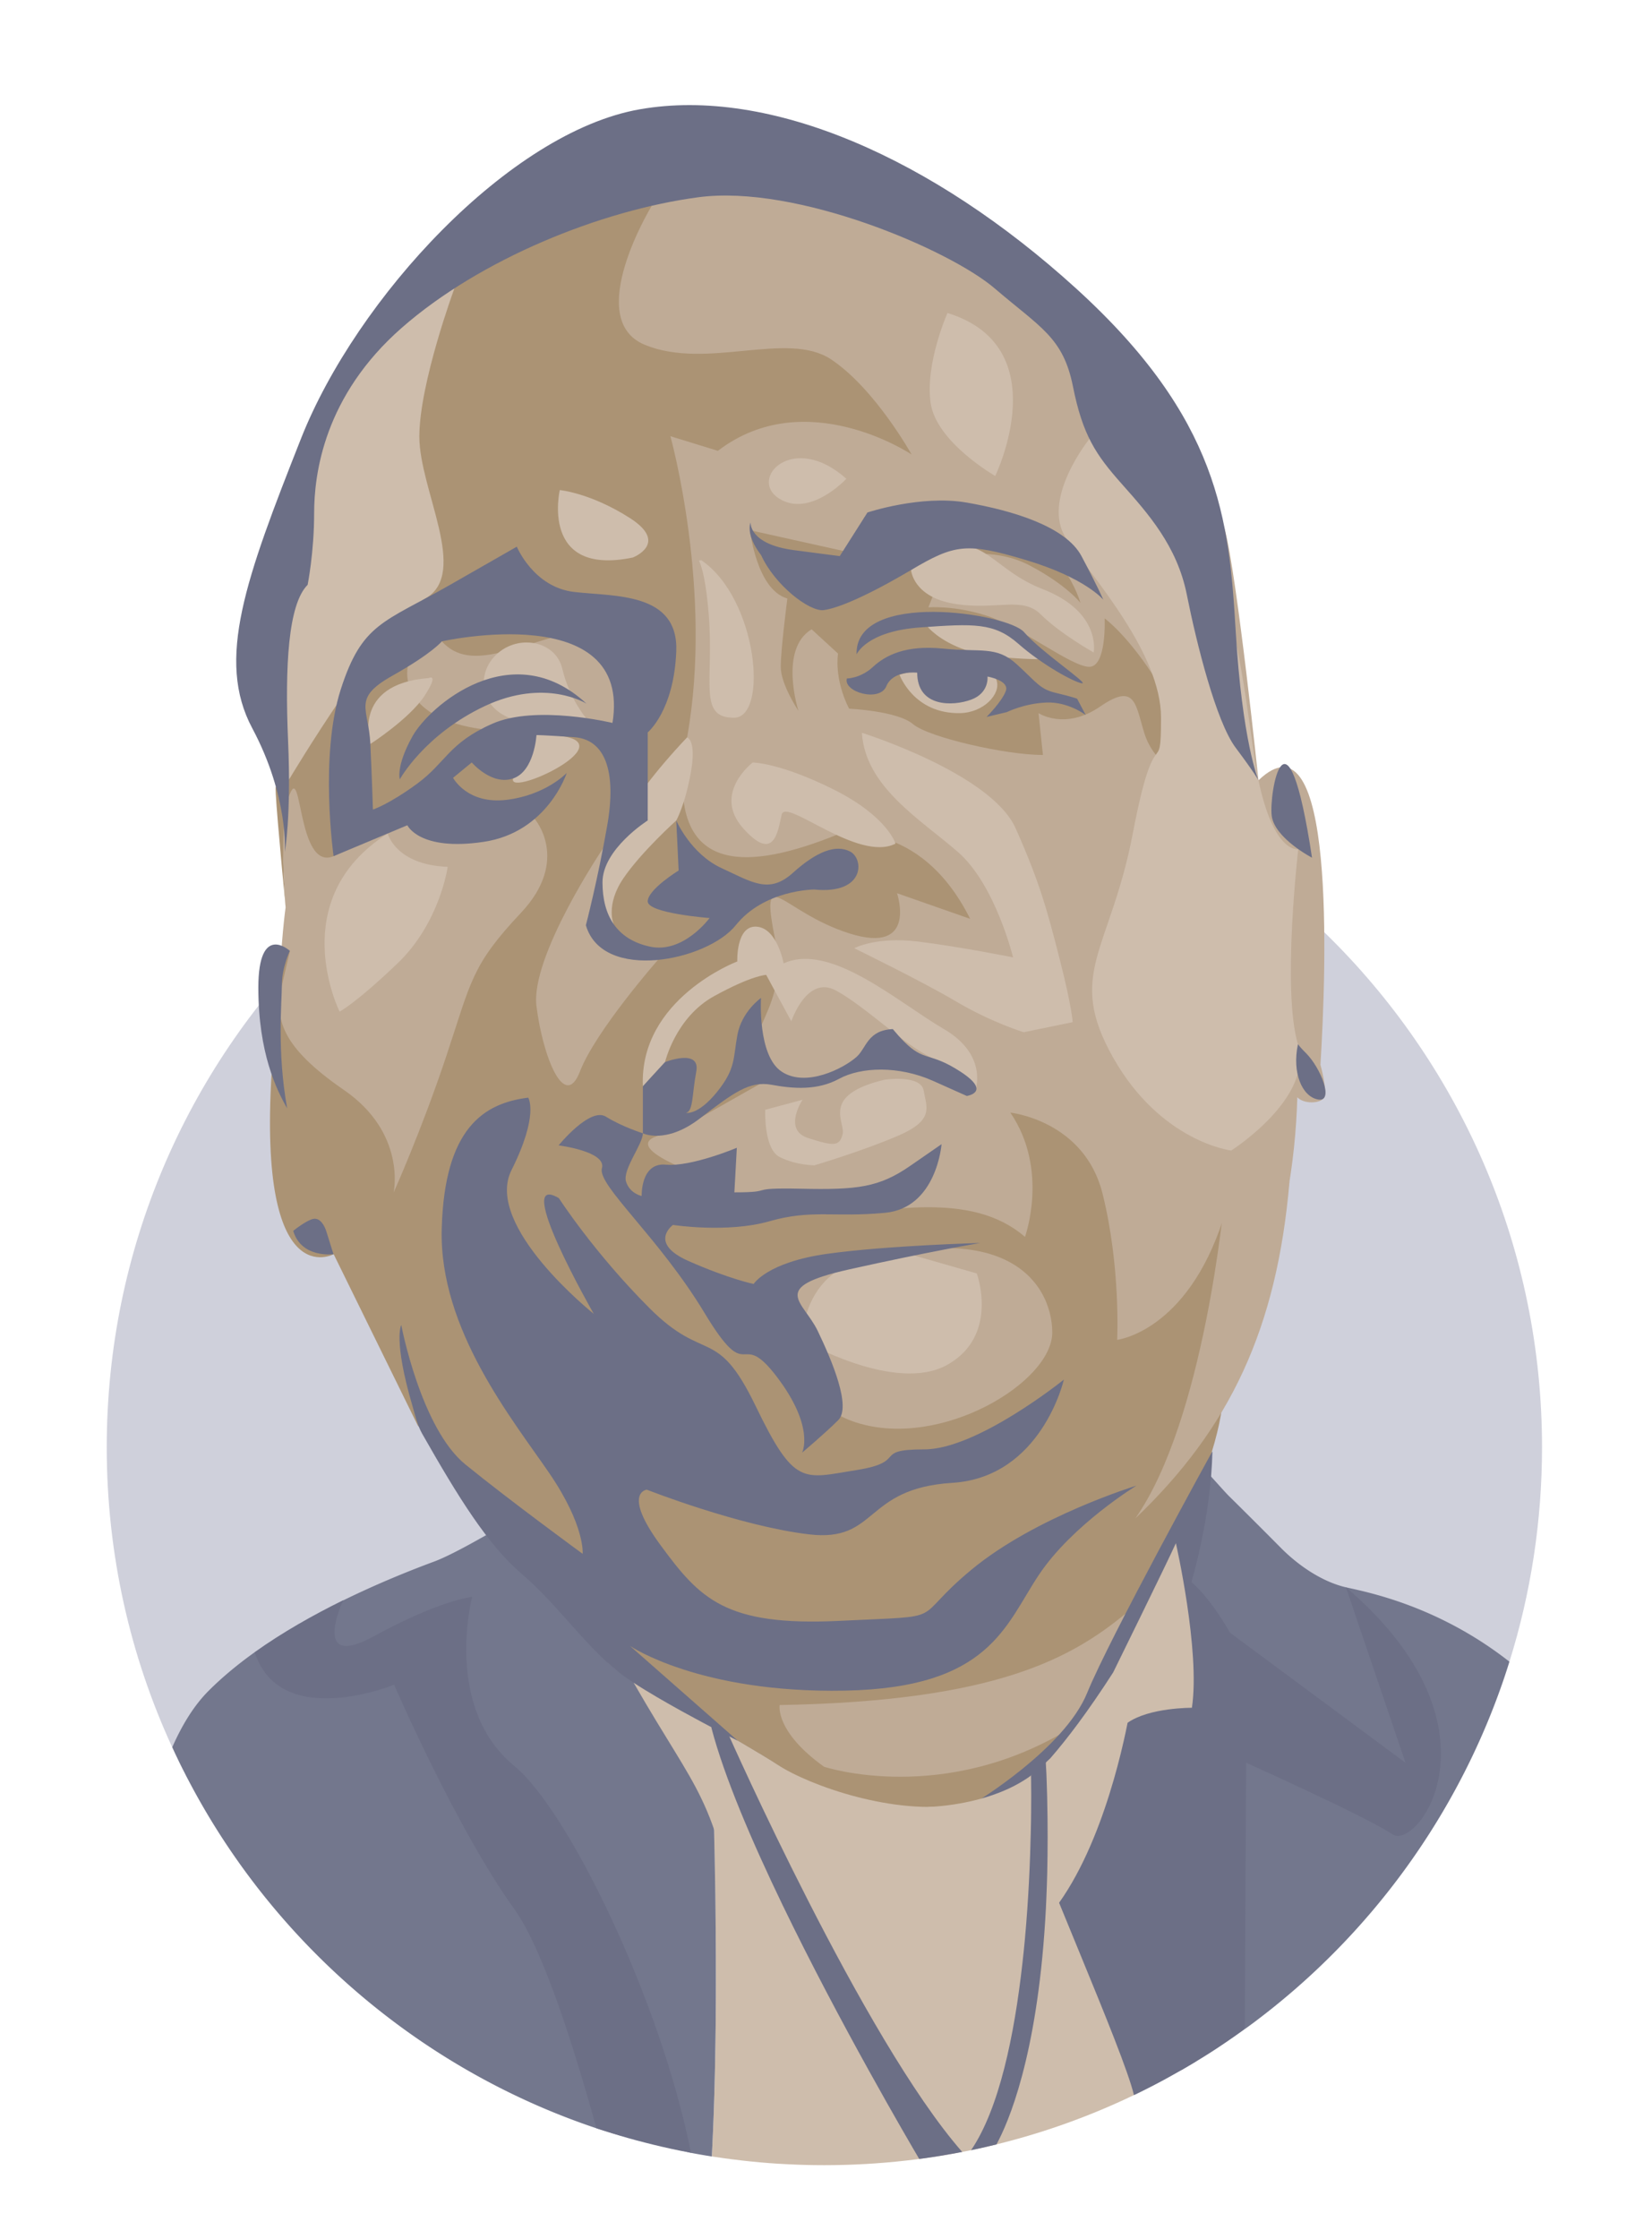
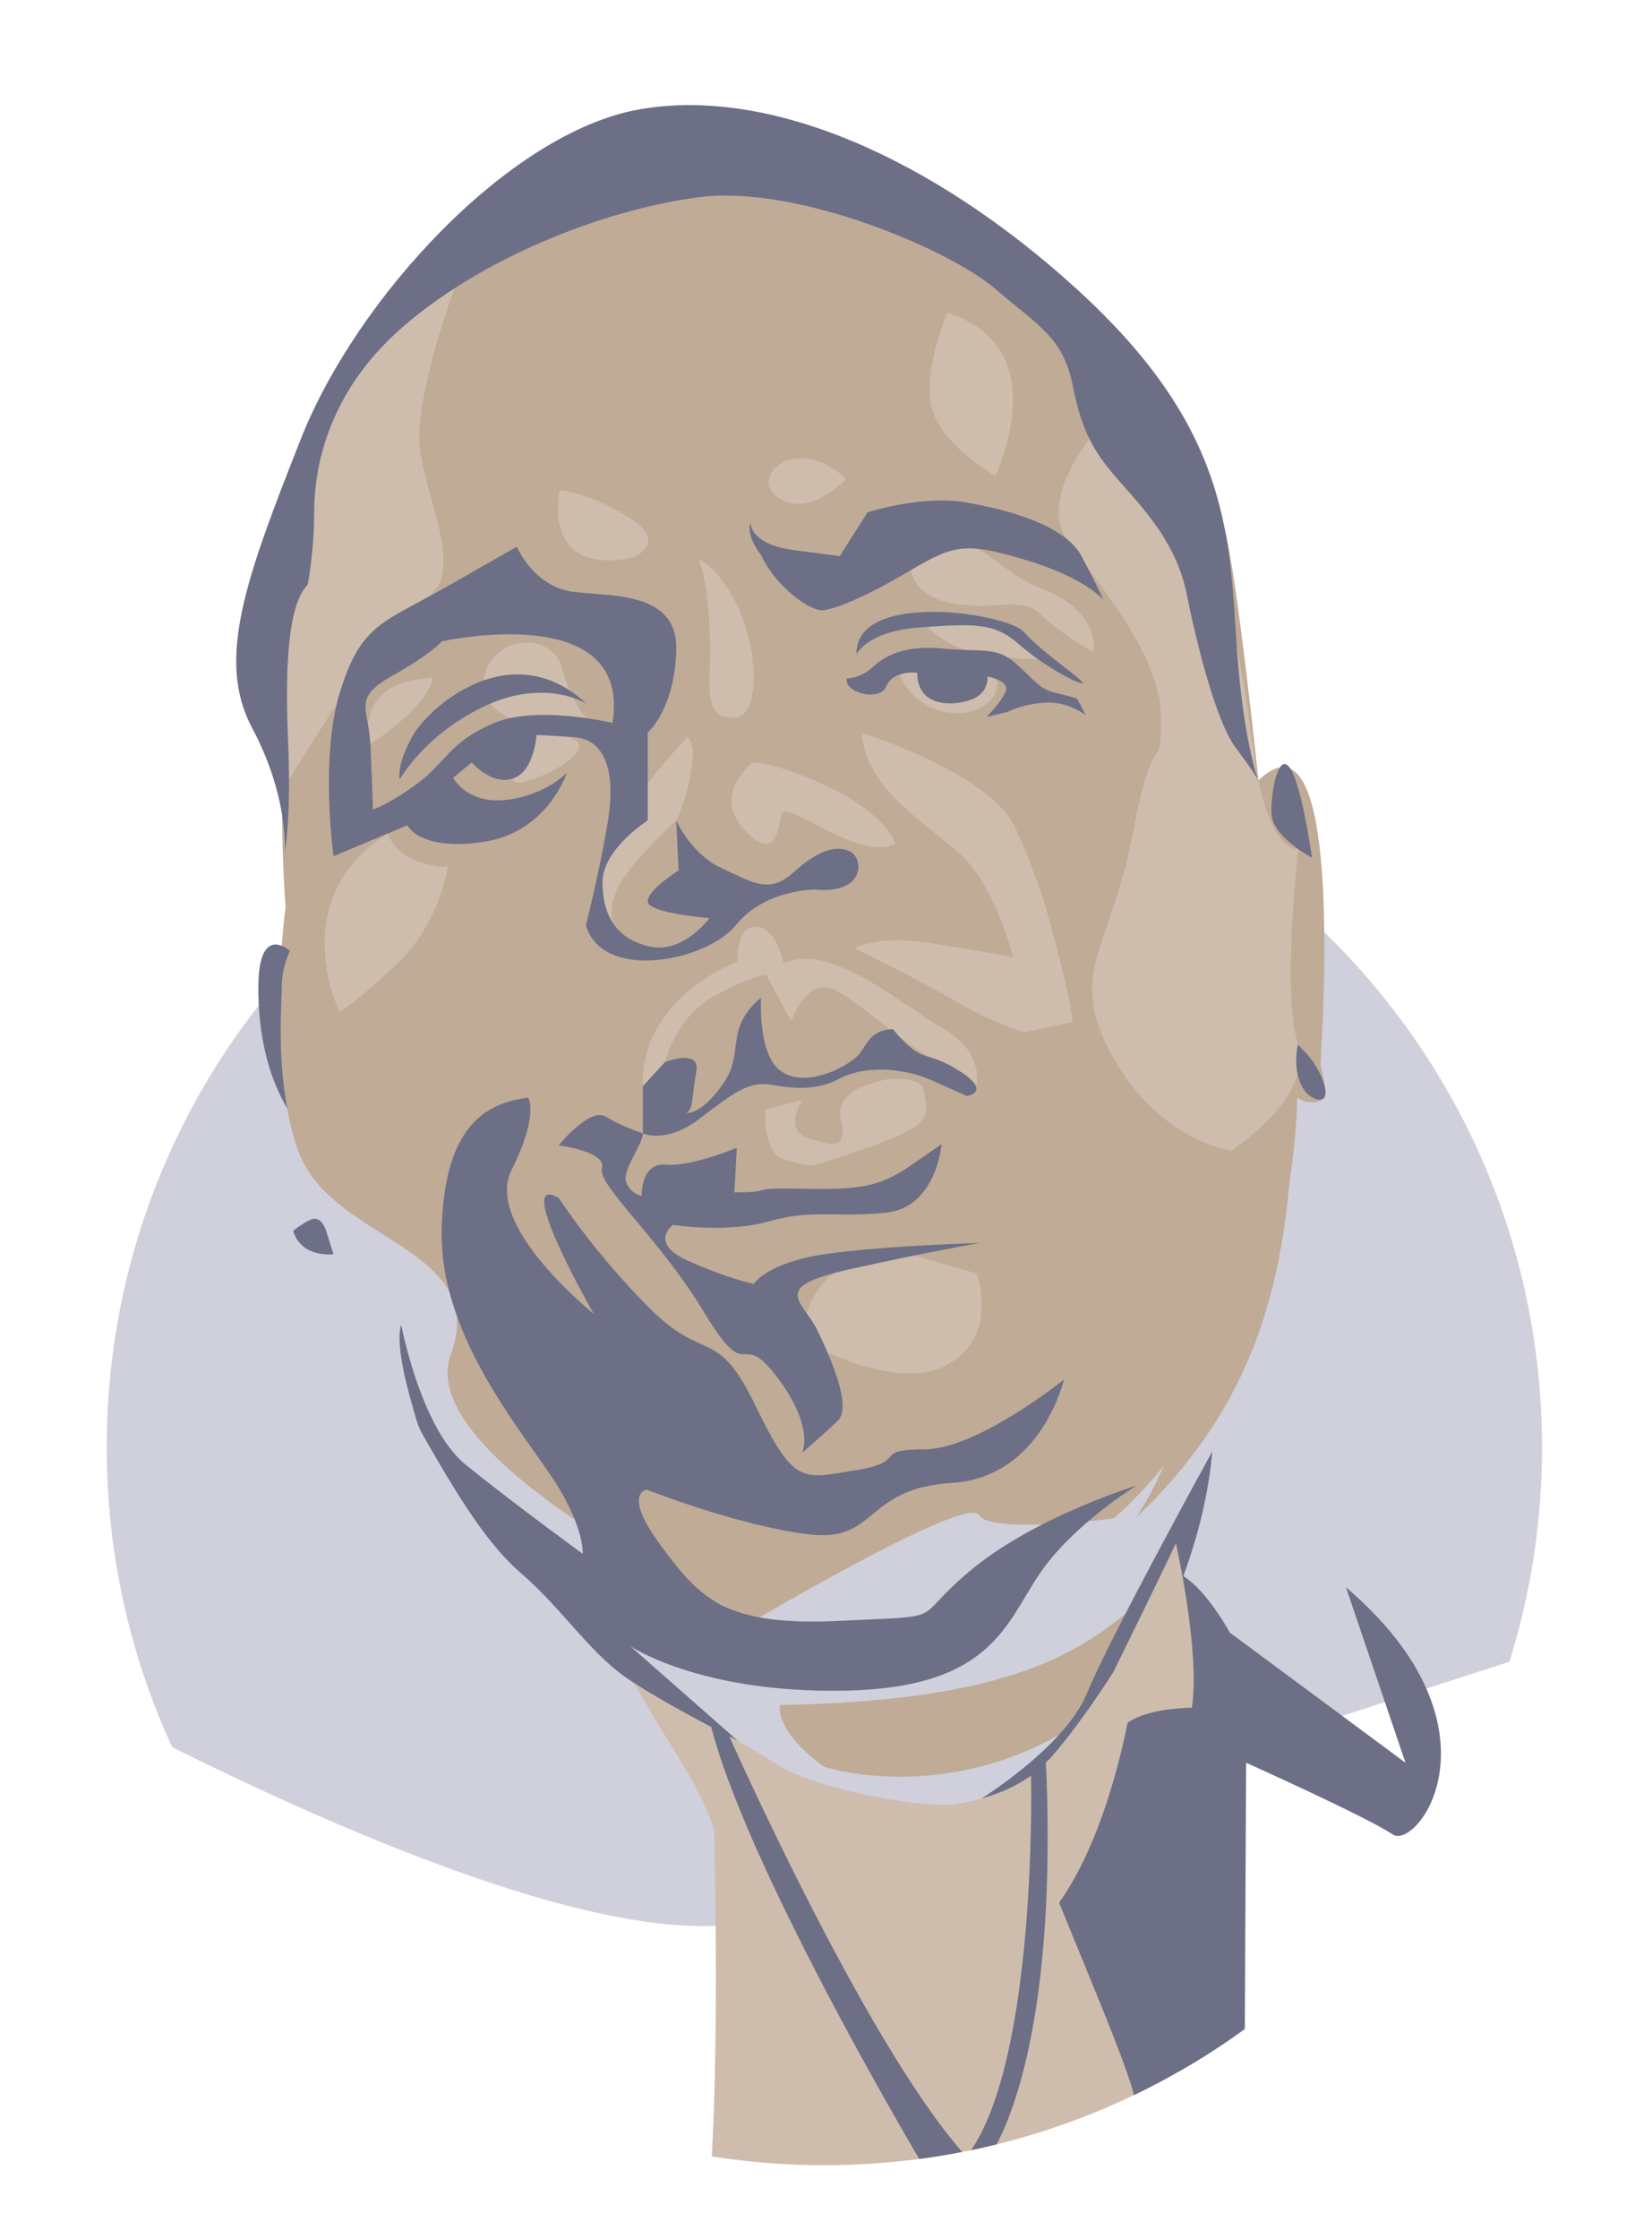
<svg xmlns="http://www.w3.org/2000/svg" id="a" data-name="Layer 1" viewBox="0 0 439.37 595.28">
  <defs>
    <style>.c,.d,.e,.g{fill-rule:evenodd}.c{fill:#ab9374}.d{fill:#cebdac}.e{fill:#6c6f86}.g{fill:#bfab96}</style>
  </defs>
  <path d="M219.25 193.91c105.41 0 190.87 85.46 190.87 190.87 0 19.85-3.04 39.01-8.67 57l-189.19 61.36s-14.55 36.69-166.46-38.62c-11.18-24.27-17.41-51.28-17.41-79.74 0-105.41 85.45-190.87 190.86-190.87z" fill="#cfd0db" fill-rule="evenodd" />
  <path class="d" d="M189.02 458.63s2.9 66.33.29 114.67c.3.04.59.1.88.14 1.58.25 3.17.46 4.75.66h.01c1.58.2 3.17.39 4.77.55h.03c3.2.33 6.42.58 9.68.73h.01c1.63.09 3.24.14 4.88.19h.01c1.63.04 3.27.06 4.91.06 29.5 0 57.43-6.68 82.36-18.64 13.51-14.87-18.39-63.61-25.87-86.08-1.69.5-3.1 2.49-4.98 2.95-4.47 1.08-1.48 4.57-15.14 5.81-13.66 1.24-40.32-4.97-48.77-10.46-3.66-2.36-10.85-6.57-17.83-10.59z" />
-   <path d="M333.29 537.84l.3-.23c30.8-23.06 54.06-54.98 66.43-91.42.49-1.47.97-2.92 1.43-4.41-19.17-15.04-38.11-18.54-43.47-19.78-6.6-1.53-12.88-6.04-17.14-10.31-5.42-5.46-10.01-10.03-13.83-13.8-.97-.89-5.46-6.04-6.34-6.86-.48 7.16-6.87 23.44-9.52 31.55 0 0-4.06 7.66.37 38.7l4.44 31.03 15.12 47.14c.73-.53 1.48-1.07 2.2-1.61zM91.3 425.43L79.36 437.1l-11.61 2.15c-4.45 3.18-8.6 6.6-12.26 10.26-3.79 3.79-6.99 8.9-9.68 15.02.43.92.85 1.86 1.3 2.77.09.19.17.37.26.55.59 1.24 1.2 2.46 1.83 3.67.07.14.14.29.22.45.65 1.24 1.3 2.48 1.97 3.72.04.09.1.19.16.29 22.82 41.96 60.94 74.15 106.17 89.54 8.48 2.9 17.39 4.59 26.06 6.84 1.83.35 3.67.66 5.53.97 2.61-48.34-.29-114.67-.29-114.67-9.19-5.29-18.03-10.24-18.03-10.24 9.48 4.9 21.26 7.12 21.26 7.12l-24.67-17.89s18.55 12.62 57.14 11.87c29.63-.56 38.91-10.52 45.65-21.16 2.05-3.21 3.85-6.5 5.92-9.59 3.62-5.42 8.57-10.36 13.19-14.3 6.76-5.78 12.78-9.45 12.78-9.45s-11.97 3.66-24.99 10.3c-6.45 3.28-13.15 7.3-18.8 11.97-17.07 14.1-4.81 12.2-35.23 13.68-8.89.45-15.74.12-21.26-.92-2.55-.48-4.81-1.09-6.86-1.87-2.15-.81-4.05-1.77-5.79-2.9-5.3-3.41-9.1-8.25-13.58-14.35-10.39-14.09-3.72-14.84-3.72-14.84s24.5 9.65 43.04 11.87c18.55 2.23 14.46-12.2 38.2-13.68 23.75-1.48 29.69-27.45 29.69-27.45s-23 18.55-37.11 18.55-4.06 3.3-18.16 5.52c-14.1 2.23-16.32 4.47-26.71-17.05-2.26-4.7-4.18-7.86-5.93-10.11-6.31-8.08-10.66-4.25-22.27-15.87-14.84-14.84-24.13-29.27-24.13-29.27-12.6-7.42 9.29 30.77 9.29 30.77s-29.33-23.35-21.89-38.19c7.42-14.84 4.45-19.29 4.45-19.29-11.88 1.48-22.27 8.15-23 34.87-.16 5.69.6 11.26 2 16.65a81.21 81.21 0 002 6.44c6.14 17.16 17.8 31.92 24.56 41.8 1.12 1.63 2.09 3.17 2.95 4.61.45.78.86 1.53 1.25 2.25 1.12 2.06 1.97 3.92 2.62 5.56 2.39 6.01 2.09 9.1 2.09 9.1s-2.29-1.67-5.78-4.25c-2.59-1.93-5.86-4.38-9.35-7.01-3.14 1.92-6.61 3.98-10.01 5.92-.72.42-1.45.82-2.17 1.22-4.81 2.71-9.29 5.03-12.2 6.11-6.91 2.56-15.41 6.02-24.16 10.31zm79.68 22.96zm-10.41-7.53c1.83 1.71 3.7 3.3 5.68 4.7 1.45 1.02 3.05 1.97 4.72 2.84-4.19-2.07-7.62-4.65-10.4-7.53z" fill-rule="evenodd" fill="#73778d" />
  <path class="e" d="M313.08 418.21c-6.44 16.51-22.79 32.63-30.8 42.32 0 0-2.33 10.59-12.78 13.7 7.48 22.47 29.17 70.54 32.09 82.78.13-.07.26-.13.39-.19h.03c1.38-.68 2.75-1.35 4.12-2.06h.01c2.74-1.41 5.43-2.88 8.1-4.41h.03c1.33-.78 2.64-1.54 3.93-2.33l.03-.03c1.31-.79 2.61-1.6 3.89-2.42 1.3-.84 2.58-1.67 3.83-2.54h.01c1.73-1.17 3.43-2.38 5.11-3.59l.35-70.8s32.27 14.49 38.92 19.03c6.67 4.55 31.14-28.53-12.37-65.68l15.84 46.66-46.71-34.6s-7.23-13.27-14.03-15.84z" />
-   <path class="c" d="M170.98 448.39s27.41 15.35 35.87 20.83c8.46 5.49 31.2 13.63 48.77 10.46 17.57-3.15 15.14-5.81 15.14-5.81s8.6-4.75 20.07-23.16c15.74-25.27 36.79-66.78 34.33-84.28l15.2-39.27-85.72-4.26s-100.44 68.28-103.02 71.68c-2.58 3.4-8.74 39.91 19.37 53.81z" />
  <path class="g" d="M285.04 459.25c2.26-4.52 6.38-9.51 14.29-30.21-14.2 11.54-33.98 23.28-91.97 24.26 0 0-1.33 7 11.81 16.41.12.03 31.86 10.54 65.87-10.46z" />
  <path class="e" d="M259.33 479.27c8.41-2.15 17.73-5.69 24.57-11.64 17.89-15.57 35.79-50.04 38.53-81.76 0 0-27.22 49.36-33.29 64.21-6.05 14.87-29.8 29.15-29.82 29.18z" />
  <path class="g" d="M75.96 241.21s-5.46 39.31 3.18 64.3c8.64 24.99 51.34 25.62 40.76 54.58-10.59 28.95 80.74 70.7 80.74 70.7s56.65-33.39 59.66-28.06c3.01 5.33 35.91.94 35.91.94s46.73-38.09 48.83-111.94c1.74 1.81 5.91 1.69 7.04.22 1.15-1.47-.89-8.87-.89-8.87 1.58-25.77 4.15-95.46-16.49-75.62 0 0-5.6-53.86-8.95-66.72-3.34-12.86-89.15-126.83-163.99-95.72-74.84 31.1-80.81 111.49-80.81 111.49s-8.7 32.35-5 84.71z" />
-   <path class="c" d="M160.37 225.57s-19.34 28.69-17.69 41.92c1.64 13.22 7.43 28.09 11.57 17.36 4.13-10.75 20.73-29.64 20.73-29.64s-16.2 1.84-14.61-29.63zm65.45-37.16s12.89.59 17 4.1c4.09 3.51 24.6 8.21 34.56 8.21l-1.17-11.13s7.03 4.68 16.41-1.76c9.36-6.45 9.36-.59 11.71 7.03 2.35 7.62 8.79 10.54 8.79 10.54s2.35-11.73-5.27-24.03c-7.62-12.3-14.06-16.98-14.06-16.98s.59 12.89-4.1 12.89-18.16-10.54-26.95-13.48c-8.79-2.92-15.82-2.33-15.82-2.33l5.27-13.48s11.73-2.92 21.68 2.35c9.97 5.27 13.48 9.95 13.48 9.95s-4.7-17.57-22.86-20.5c-18.15-2.94-34.56-2.35-34.56-2.35l-4.11 9.38-26.36-5.86s1.76 15.82 9.95 18.16c0 0-1.76 13.47-1.76 18.16s4.7 11.71 4.7 11.71-5.27-16.41 3.51-21.68l7.03 6.45s-1.18 6.44 2.92 14.63zM173.35 54.69s-18.39 30.16-1.86 36.98c16.52 6.8 37.91-3.89 49.57 3.89 11.67 7.78 21.39 25.27 21.39 25.27s-28.15-18.87-51.52-.97l-12.63-3.89s11.48 41.2 4.44 80.09c-7.04 38.88 17.83 34.71 39.74 25.91 0 0 21.92-4.91 35.54 22.31l-19.45-6.81s5.6 16.45-12.63 10.7c-18.24-5.75-24-19.56-19.73 1.9 4.26 21.45-14.49 26.56 1.69 34.83l-28.94 16.36s-15.25 1.04.56 8.4c15.82 7.35 24.95 13.6 40.4 13.19 15.46-.4 38.1-6.64 52.68 5.99 0 0 6.5-17.83-3.89-33.04 0 0 19.66 2.07 24.52 21.52 4.87 19.45 3.89 38.89 3.89 38.89s18.51-2.13 28.19-32.08c9.68-29.96-3.08 75.48-34.02 92.35-30.94 16.85-42.09 25.48-42.09 25.48s-53.51 9.16-64.2-3.47c-10.69-12.63-13.61-17.5-13.61-17.5s-19.3.46-37.51-11.08l-8.9-16.42-13.84-14.46-22.4-45.59s-20.08 11.02-16.51-47.97l-2.26-31.62 7.16-1.07-2.12 9c-2.12 9-.26 16.49 16.46 28s13.22 27.27 13.22 27.27 7.43-16.52 14.04-36.36c6.61-19.83 6.61-23.97 19.83-38.01 13.22-14.04 3.64-24.96 3.64-24.96-43.01-2.49-43.66 5.78-53.47 9.9-9.81 4.12-8.33-26.13-11.9-15.83-2.13 6.15-1.61 19.59-.86 29.41-1.34-13.97-3.3-35.19-2.48-31.69 1.2 5.14-23.51-152.86 99.86-154.83zm36.7 287.11s-4.78 29.3 17.75 36.41c22.51 7.13 52.06-10.73 52.06-23.95s-13.22-35.54-69.8-12.46zM162.9 192.21s14.65-29.95-5.36-25.54-32.11 12.49-40.03 3.85c-7.94-8.64-29.98 34.11 45.39 21.69z" />
  <path class="d" d="M103.11 221.6s2.1 8.34 15.96 8.86c0 0-2.06 14.88-13.35 25.67-11.29 10.77-15.4 12.82-15.4 12.82s-14.88-29.77 12.79-47.35zm126.12-26.78s34.35 10.77 40.88 25.37c6.51 14.59 8.47 22.1 11.72 34.79 3.26 12.69 3.46 16.77 3.46 16.77l-13.02 2.68s-8.63-2.65-17.86-8.11c-9.23-5.47-27.21-14.22-27.21-14.22s5.66-3.14 16.87-1.79c11.22 1.37 25.37 4.22 25.37 4.22s-4.71-19.39-14.71-28.06c-10-8.69-24.59-17.27-25.5-31.65zm17.52-28.15s2.98 3.72 10.1 6.15c7.13 2.42 19.22 2.43 19.22 2.43s-9.42-15.96-29.31-8.58zm-4.44-15.12s.49 7.2 11.61 8.99c11.12 1.8 17.95-2.15 22.96 2.87 5.03 5.03 14 10.05 14 10.05s2.15-10.76-13.64-16.87c-15.79-6.09-16.49-19.37-34.93-5.04zm-3.08 27.81s3.72 10.47 16.13 10.23c12.42-.25 18.81-19.63-16.13-10.23zm-96.55 16.06s-4.44 5.86-6.21 11.54c-1.77 5.69 35.79-12.24 6.21-11.54zm-28.65-15.15s2.87-1.44-1.08 4.67C109 191.03 98.5 197.8 98.5 197.8s-5.14-15.97 15.53-17.53zm41.83 10.64s-4.48-5.3-6.32-13.15c-1.83-7.85-13.02-9.55-18.65-2.52-5.63 7.04-1.79 21.88 24.98 15.67zm69.24-63.62s-9.72 10.46-17.93 5.23c-8.23-5.23 3.73-17.93 17.93-5.23zm26.89-44.08s-5.98 13.44-4.48 23.91c1.5 10.46 17.18 19.42 17.18 19.42s16.67-34.28-12.7-43.33zm-66.1 65.8c.89 1.89 1.9 5.86 2.59 14.15 1.5 17.93-3 27.66 6.73 27.66 9.22 0 6.31-31.66-8.7-41.89l-.62.09zm-65.03-72.35s-9.33 25.24-9.33 39.42 13.3 36.23 1.66 43.01c-11.64 6.78-36.31 48.15-36.31 48.15S58.49 106.37 120.87 76.65zm47.45 71.56s9.72-3.75-.75-10.47c-10.46-6.71-18.68-7.46-18.68-7.46s-5.36 23.08 19.43 17.93zm121.44-31.53s-13.12 16.18-6.12 26.55c7 10.37 25.16 30.38 25.16 47.58s-1.5-.75-7.48 30.62c-5.98 31.39-17.93 37.36-5.23 59.78 12.7 22.41 31.37 24.66 31.37 24.66s22.02-13.96 17.75-28.28c-4.29-14.32.09-51.84.09-51.84s-6.4 1.41-10.59-18.31c-4.19-19.73-6.5-87.64-44.96-90.76zm-46.58 217.1l16.62 4.77s6.06 16.46-7.81 24.27c-13.87 7.79-38.57-6.51-38.57-6.51s-.86-25.14 29.76-22.53zm-7.91-46.74s9.68-1.45 10.41 2.91c.72 4.35 2.91 7.75-6.54 11.87-9.45 4.11-22.53 7.98-22.53 7.98s-4.84 0-9.2-2.18c-4.36-2.17-3.87-12.59-3.87-12.59l9.92-2.66s-5.33 7.99 1.45 10.17c6.78 2.17 8.35 2.29 9.2-.97.85-3.27-6.05-10.41 11.15-14.53zm-52.53-90.99s2.56.52 1.02 9.23c-1.54 8.73-3.89 12.85-3.89 12.85s-9.23 8.27-14.07 15.38c-4.83 7.13-2.58 12.17-2.58 12.17s-15.9-12.17 19.52-49.64zm55.44 28.23s-2.06-7.19-16.42-14.38c-14.38-7.19-21.56-7.19-21.56-7.19s-10.79 8.21-2.56 17.46c8.21 9.23 9.23 1.02 10.26-3.6 1.04-4.61 20.32 12.78 30.29 7.71zm-61.3 58.09s2.78-11.9 13.05-17.54c10.27-5.65 13.86-5.65 13.86-5.65l6.68 12.33s4.11-12.33 11.8-8.22c7.71 4.12 17.83 14.23 25.57 17.95 7.72 3.73 11.41 9.25 11.41 9.25s4.09-9.74-8.22-16.93c-12.32-7.19-30.15-23.12-42.61-17.44 0 0-1.66-9.38-7.19-9.77-5.52-.37-5.13 9.25-5.13 9.25s-26.11 9.88-25.11 33.22l5.89-6.44z" />
  <path class="e" d="M155.98 187.07s-10.96-6.94-27.07.66c-16.09 7.61-22.57 19.46-22.57 19.46s-1.12-3.36 3.34-11.41c4.48-8.05 26.4-27.14 46.3-8.71zm189.23 90.53c.33.49.98 1.24 2.16 2.41 3.96 3.98 7.53 13.09 3.17 12.3-4.22-.76-6.96-7.1-5.33-14.71zm3.74-49.57s-9.92-5.16-10.72-11.11c-.79-5.95 3.98-33.33 10.72 11.11zm-273.19-1.54s1.73-9.52.86-29.44c-.86-19.92 0-36.37 5.2-41.57 0 0 1.73-8.66 1.73-19.04s2.59-31.19 23.38-49.36c20.79-18.19 52.83-31.19 78.82-34.64 25.97-3.47 66.68 13.86 78.81 24.24 12.13 10.4 18.18 12.99 20.79 25.99 2.59 12.99 6.06 18.18 12.99 25.97 6.93 7.81 14.72 16.46 17.31 29.46 2.59 12.98 7.79 33.76 12.99 40.69s6.06 8.67 6.06 8.67-4.34-10.4-6.06-39.84c-1.73-29.44-4.34-56.29-42.44-90.93-38.11-34.64-81.41-53.7-116.05-47.63-34.64 6.06-75.33 50.23-90.07 87.48-14.72 37.24-22.72 58.87-12.98 77.08 9.72 18.21 8.66 32.9 8.66 32.9zm2.23 100.74s3.51-2.84 5.36-3.18c1.84-.33 3.01 1.84 3.51 3.53.5 1.67 1.84 5.86 1.84 5.86s-8.54 1.17-10.72-6.21zm-1.6-32.54c-2.79-4.88-7.68-14.66-7.68-32.12s8.38-9.78 8.38-9.78-2.12 4.44-2.12 9-1.34 17.66 1.41 32.9zm72.25 23.85s9.29 14.43 24.13 29.27c14.84 14.85 17.8 4.47 28.2 25.99 10.39 21.52 12.6 19.29 26.71 17.05 14.1-2.22 4.06-5.52 18.16-5.52s37.11-18.55 37.11-18.55-5.93 25.97-29.69 27.45c-23.74 1.48-19.65 15.92-38.2 13.68-18.54-2.22-43.04-11.87-43.04-11.87s-6.67.75 3.72 14.84c10.39 14.1 17.07 21.52 47.49 20.04 30.42-1.48 18.16.42 35.23-13.68 17.07-14.1 43.79-22.27 43.79-22.27s-17.07 10.4-25.97 23.75c-8.92 13.35-12.98 30.02-51.57 30.75-38.59.75-57.14-11.87-57.14-11.87l28.65 25.19s-20.3-10.1-29.98-16.97c-9.69-6.88-17.23-18.61-27.61-27.51-8.94-7.68-16.71-20.19-26.33-37.11-1.3-2.29-1.87-4.88-2.58-7.33-5.2-17.73-3-21.61-3-21.61s5.19 27.45 17.07 37.09c11.87 9.65 31.17 23.75 31.17 23.75s.73-7.42-8.92-21.52c-9.64-14.1-29.31-38.19-28.56-64.89.73-26.72 11.12-33.39 23-34.87 0 0 2.97 4.45-4.45 19.29-7.43 14.84 21.89 38.19 21.89 38.19s-21.89-38.19-9.29-30.77zm108.49-27.17s6.73-.96-1.6-6.41c-8.33-5.44-9.61-2.56-15.05-8.01-1.02-1.01-2.02-2.16-3.03-3.36-6.76.32-7 5.04-9.62 7.38-3.51 3.13-13.53 8.21-19.96 3.92-6.44-4.29-5.47-19.58-5.47-19.58s-5.08 3.53-6.27 9.78c-1.17 6.27-.39 9-5.47 15.27-5.1 6.27-8.22 5.49-8.22 5.49 1.96-.4 1.57-4.7 2.74-10.96 1.18-6.27-8.31-2.52-8.31-2.52-3.49 3.76-5.89 6.44-5.89 6.44v12.49c0 2.9-5.44 9.62-4.48 12.82.97 3.2 4.16 3.85 4.16 3.85s-.32-8.97 6.41-8.33c6.73.63 18.9-4.49 18.9-4.49l-.65 11.85c11.54 0 2.56-1.28 17.62-.97 15.07.33 20.83-.32 29.15-6.08l8.33-5.76s-1.28 16.97-15.05 18.25c-13.77 1.28-19.53-.97-30.75 2.25-11.21 3.2-25.63.97-25.63.97s-6.73 4.8 4.16 9.61c10.89 4.8 17.3 6.08 17.3 6.08s3.53-5.76 19.55-8.01c16.02-2.23 40.68-2.88 40.68-2.88s-13.45 2.25-34.92 7.04c-21.46 4.81-12.11 8.34-8.27 16.35 3.85 8.01 8.96 20.18 5.45 23.71-3.53 3.53-9.61 8.64-9.61 8.64s3.51-6.73-6.73-20.18c-10.26-13.45-7.06 3.21-19.23-16.97-12.17-20.18-28.56-33.97-27.28-38.46 1.28-4.48-11.52-6.08-11.52-6.08s8.34-10.28 12.59-7.63c4.23 2.65 9.82 4.42 9.82 4.42s6.06 3 15.08-3.89c9.02-6.9 13.25-10.08 19.09-9.02 5.83 1.07 12.19 1.58 18.02-1.58 5.83-3.18 15.85-3.51 24.92.52l9.06 4.05zm-29.31-117.39s2.55-6.15 16.9-7.17c14.35-1.04 19.73-1.28 26.13 4.35 6.41 5.63 14.87 10.24 16.91 10.5 2.05.26-11.02-8.46-15.37-13.57-4.35-5.13-45.09-11.28-44.57 5.89zm-2.56 6.4s3.59 0 6.91-3.07c3.33-3.08 8.71-5.89 18.7-4.87 10 1.02 14.09-.78 19.47 4.09 5.37 4.87 6.14 6.67 10.5 7.69 4.35 1.02 5.63 1.54 5.63 1.54l2.3 4.35s-4.61-3.59-10.5-3.33c-5.89.24-10.5 2.55-10.5 2.55l-5.39 1.28s4.11-4.09 5.13-6.91c1.02-2.81-4.87-3.83-4.87-3.83s.52 4.35-4.35 6.14c-4.87 1.8-14.35 2.06-14.35-7.17 0 0-6.41-.76-8.2 3.59-1.8 4.36-11.52 1.54-10.5-2.05zm-22.82-32.77c-4.32-5.62-2.81-8.71-2.81-8.71s-.53 5.79 11.6 7.37l12.11 1.58 7.37-11.6s14.23-4.74 26.35-2.64c12.13 2.1 26.36 6.32 30.57 14.23 4.22 7.91 5.81 11.6 5.81 11.6s-4.75-5.81-20.55-10.54c-15.82-4.74-18.97-4.22-30.57 2.64-11.6 6.86-19.36 10.14-23.21 10.66-3.85.5-13.06-6.67-16.67-14.59zm-51.7 57.86s-5.06 15.83-22.15 18.35c-17.08 2.54-20.25-4.42-20.25-4.42l-19.62 8.22s-3.79-26.58 1.9-44.31c5.7-17.72 11.39-17.72 29.11-27.84l17.72-10.13s4.44 10.76 15.2 12.03c10.76 1.27 27.84 0 27.21 15.82-.63 15.83-7.59 21.52-7.59 21.52v23.42s-12.03 7.59-12.03 16.45 3.8 15.2 12.66 17.1c8.86 1.89 15.82-7.61 15.82-7.61s-16.45-1.25-16.45-4.42 8.22-8.22 8.22-8.22l-.63-13.3s3.8 8.86 12.03 12.66c8.22 3.79 12.66 6.96 18.98 1.27 6.32-5.7 11.39-7.61 15.18-5.7 3.8 1.9 4.08 11.49-9.49 10.13 0 0-13.28 0-20.87 9.49-7.61 9.49-35.45 15.2-39.87 0 0 0 3.15-12.03 5.69-26.58 2.54-14.56-.68-22.86-8.86-23.42-8.18-.56-9.97-.56-9.97-.56s-.53 9.59-6.21 11.54c-5.68 1.96-11-4.25-11-4.25l-4.97 4.08s3.73 7.1 14.2 5.86c10.47-1.25 16.05-7.17 16.05-7.17zm12.16-13.27s-20.35-4.93-31.98.22c-11.62 5.14-12.3 10.28-19.89 15.87-7.61 5.59-11.85 6.94-11.85 6.94s-.23-7.84-.68-17.44c-.45-9.62-4.91-12.08 5.82-18.12 10.73-6.04 13.19-9.16 13.19-9.16s50.69-11.34 45.39 21.69z" />
  <path class="g" d="M325.64 318.84s-5.26 58.52-23.67 84.83c25.24-24.06 37.64-50.62 40.98-89.45 0 0-12.39-9.32-17.31 4.62z" />
-   <path class="e" d="M136.82 469.52c-19.03-15.57-11.24-44.97-11.24-44.97s-8.66.86-25.96 10.37c-17.3 9.52-8.33-9.49-8.33-9.49-7.98 3.92-16.16 8.54-23.55 13.81 6.78 21.07 37.08 8.66 37.08 8.66s16.44 38.06 31.99 59.68c7.29 10.13 15.33 34.82 21.82 58.24 2.77.92 5.55 1.79 8.37 2.59 1.5.42 3.01.84 4.54 1.22h.01c1.53.4 3.05.76 4.58 1.12h.01c1.54.36 3.08.69 4.64 1.01.99.2 1.99.39 3 .58-8.2-41.02-32.83-91.25-46.97-102.82zm185.61-83.64s-11.94 42.13-26.37 58.75c0 0-7.55 19.04-5.91 30.45 1.66 11.42 14.68 11.78 14.68 11.78l11.57-38.33 10.72-14.48-10.24-13.44s5.3-17.63 5.56-34.74z" />
  <path class="d" d="M246.9 480.38s19.98-.26 30.78-11.32c.6-.62 1.17-1.15 1.67-1.61 4.32-4.96 9.88-12.21 16.71-22.82 0 0 14.35-29.17 16.68-34.35 0 0 6.53 28.64 4.26 43.75 0 0-11.29-.1-17.1 3.98-2.28 11.45-9.52 41.6-24.85 55.44-1.92 5.43-4.02 11.12-6.38 17.21 0 0-2.32-4.08-4.13-10.93l-23.67 9.54s9.94-13.31 21.71-30.34c.14-2.06.4-4.19.79-6.38h-.01s-37.31 2.4-16.46-12.16zm-78.36-32.99c17.6 30.62 21.07 29.01 28.41 68.19l15.33-12.45-23.23-44.02s-13.38-7-20.5-11.72z" />
  <path class="e" d="M255.91 572.11c-26.26-29.93-62.14-110.93-62.14-110.93-1.22-.62-2.69-1.45-4.61-2.46.03.12.06.68.09.79 3.41 12.95 10.7 29.99 18.9 46.99 15.15 31.37 33.43 62.56 36.33 67.48 3.85-.5 7.66-1.14 11.44-1.87zm9.12-2c3.14-5.78 10.7-23.13 12.96-59.6.13-2.12.25-4.29.33-6.53.09-1.93.14-3.89.2-5.91.14-6.21.16-12.86-.01-20.02-.01-.16-.01-.3-.01-.46-.03-.79-.04-1.58-.07-2.39-.03-1.15-.07-2.32-.12-3.5-.04-.98-.17-3.11-.22-4.1-.01-.07-.01-.13-.01-.19l-.5.5c-.42.42-1.45 1.73-2.18 2.33-.46.37-.71 1.45-1.18 1.8 0 0 .01.27.01.81.01.27.01.63.01 1.07.03 1.64.04 4.29 0 7.72v.16c-.01 1.58-.04 3.34-.09 5.23-.17 7.76-.59 17.82-1.56 28.45-.2 2.18-.43 4.38-.68 6.6-2.12 18.9-6.12 38.5-13.64 49.57 2.28-.46 4.51-.98 6.74-1.53z" />
</svg>